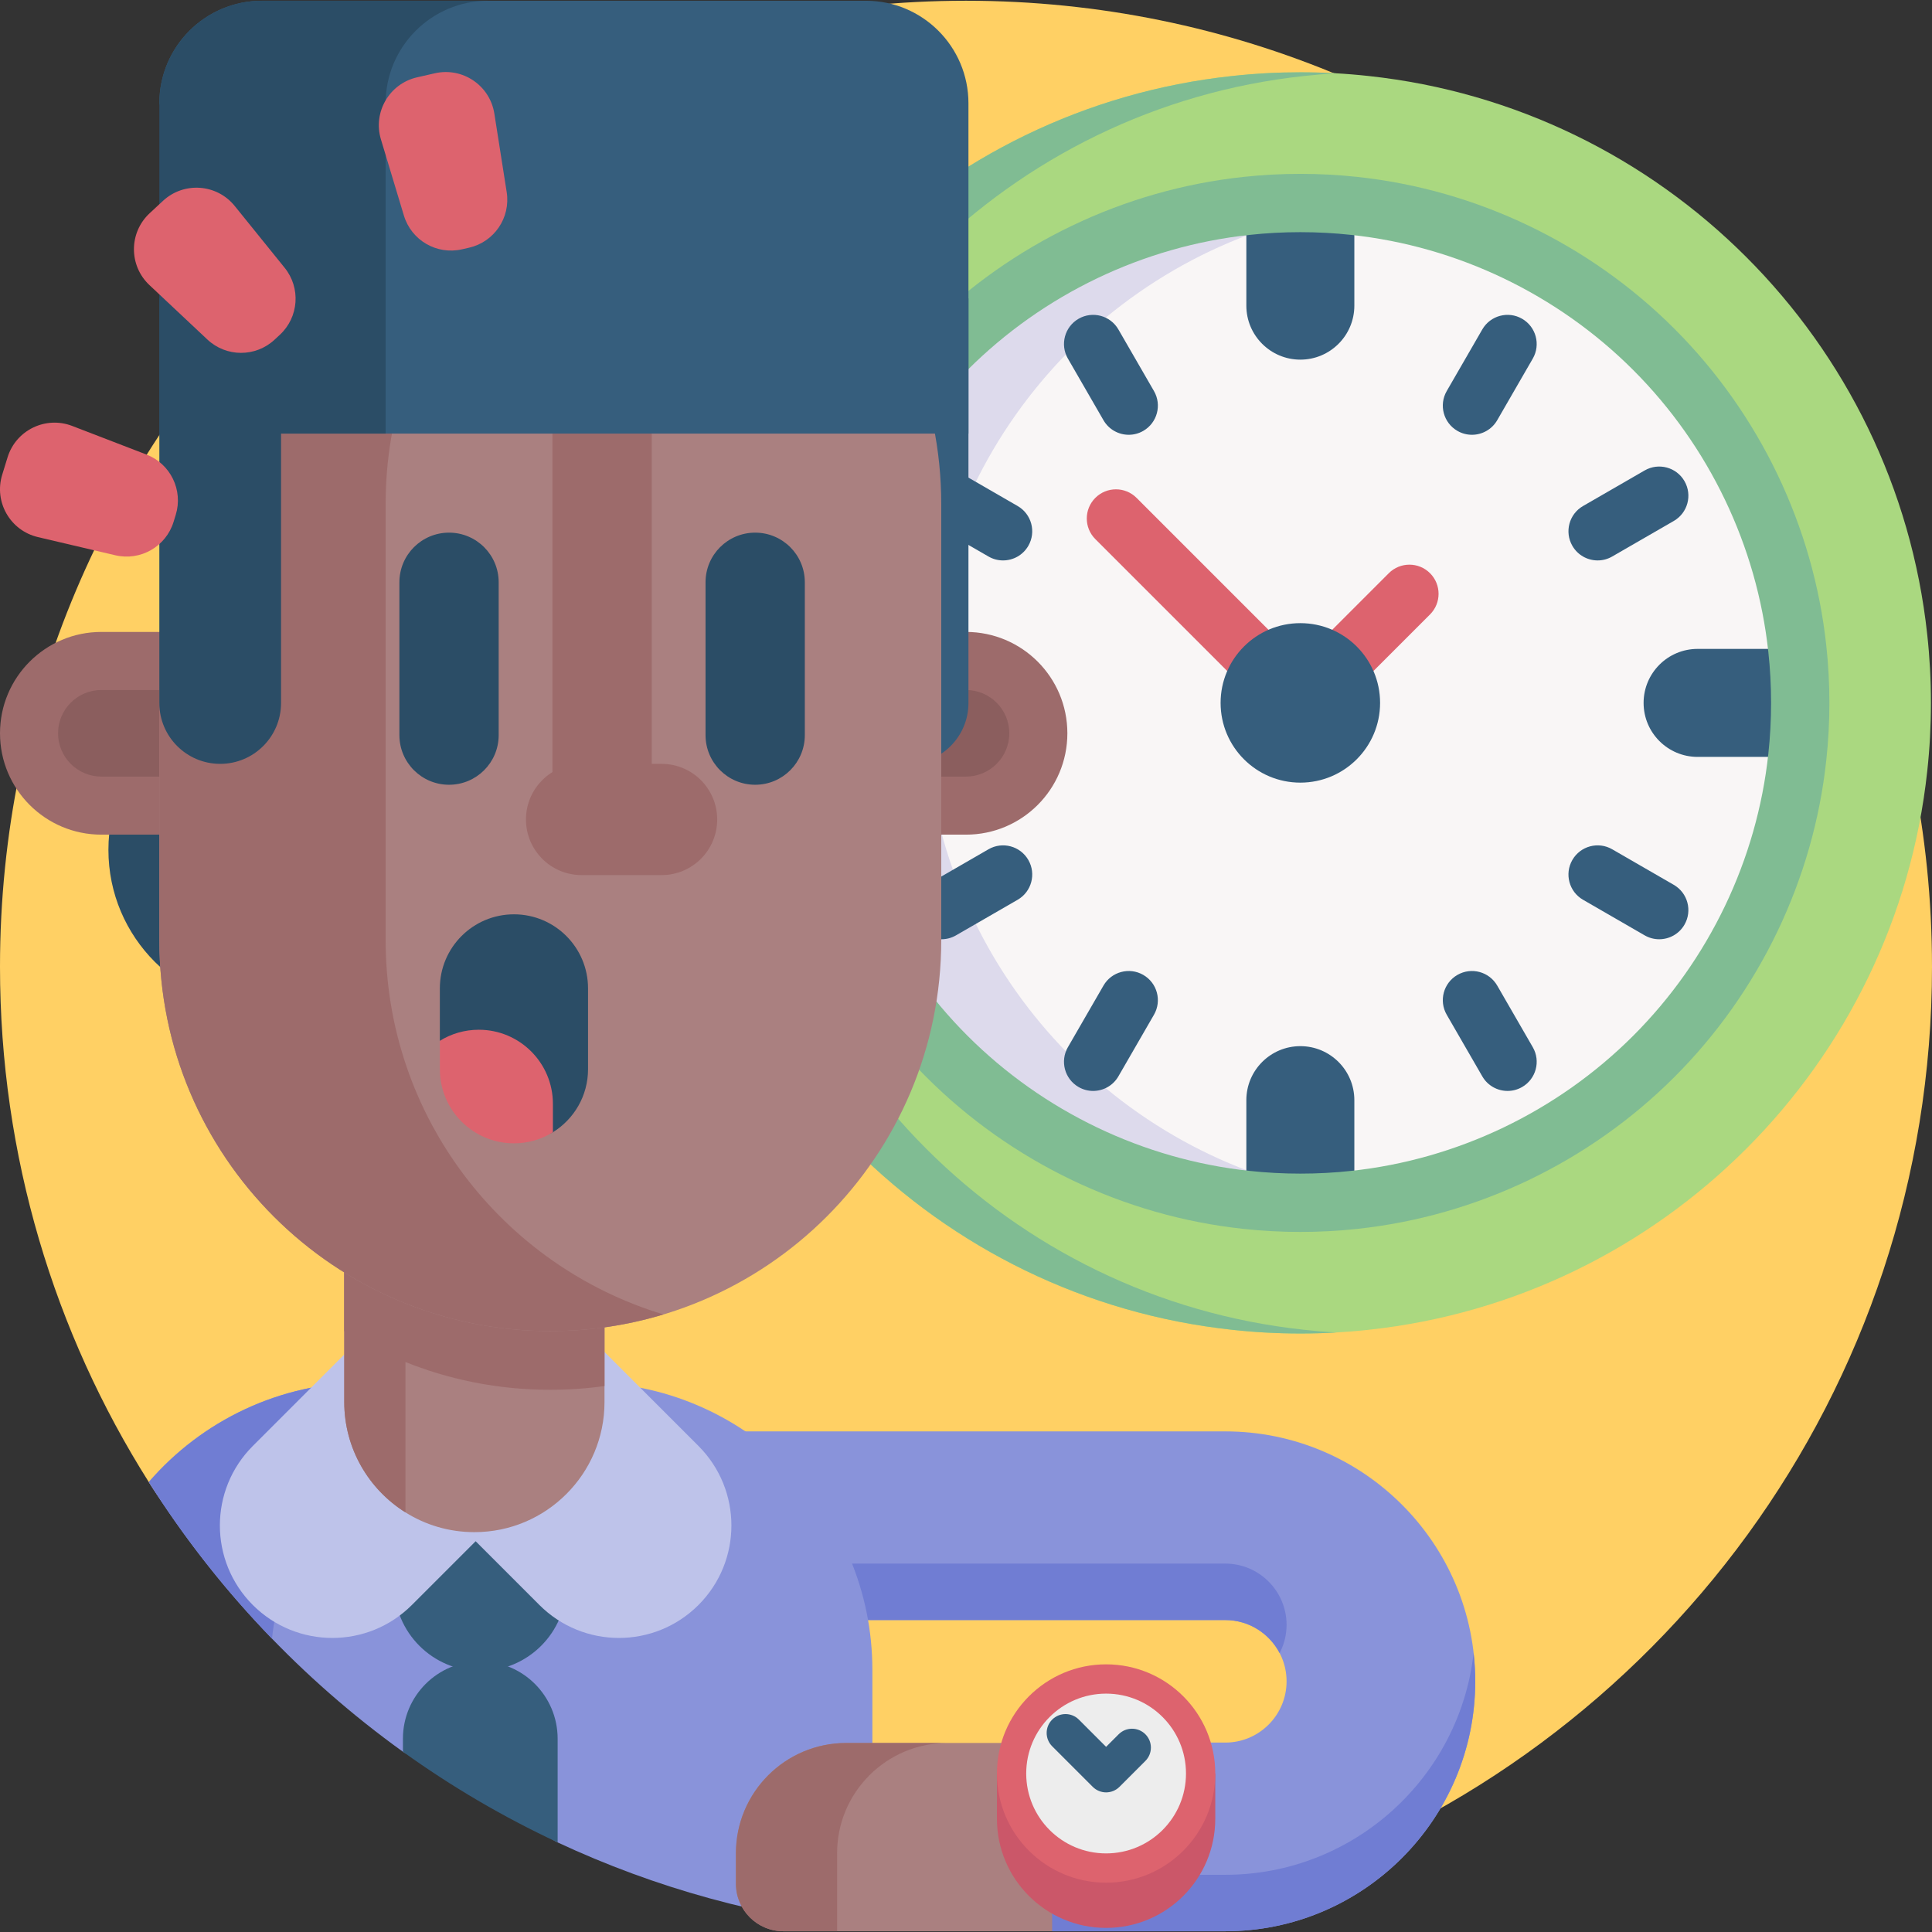
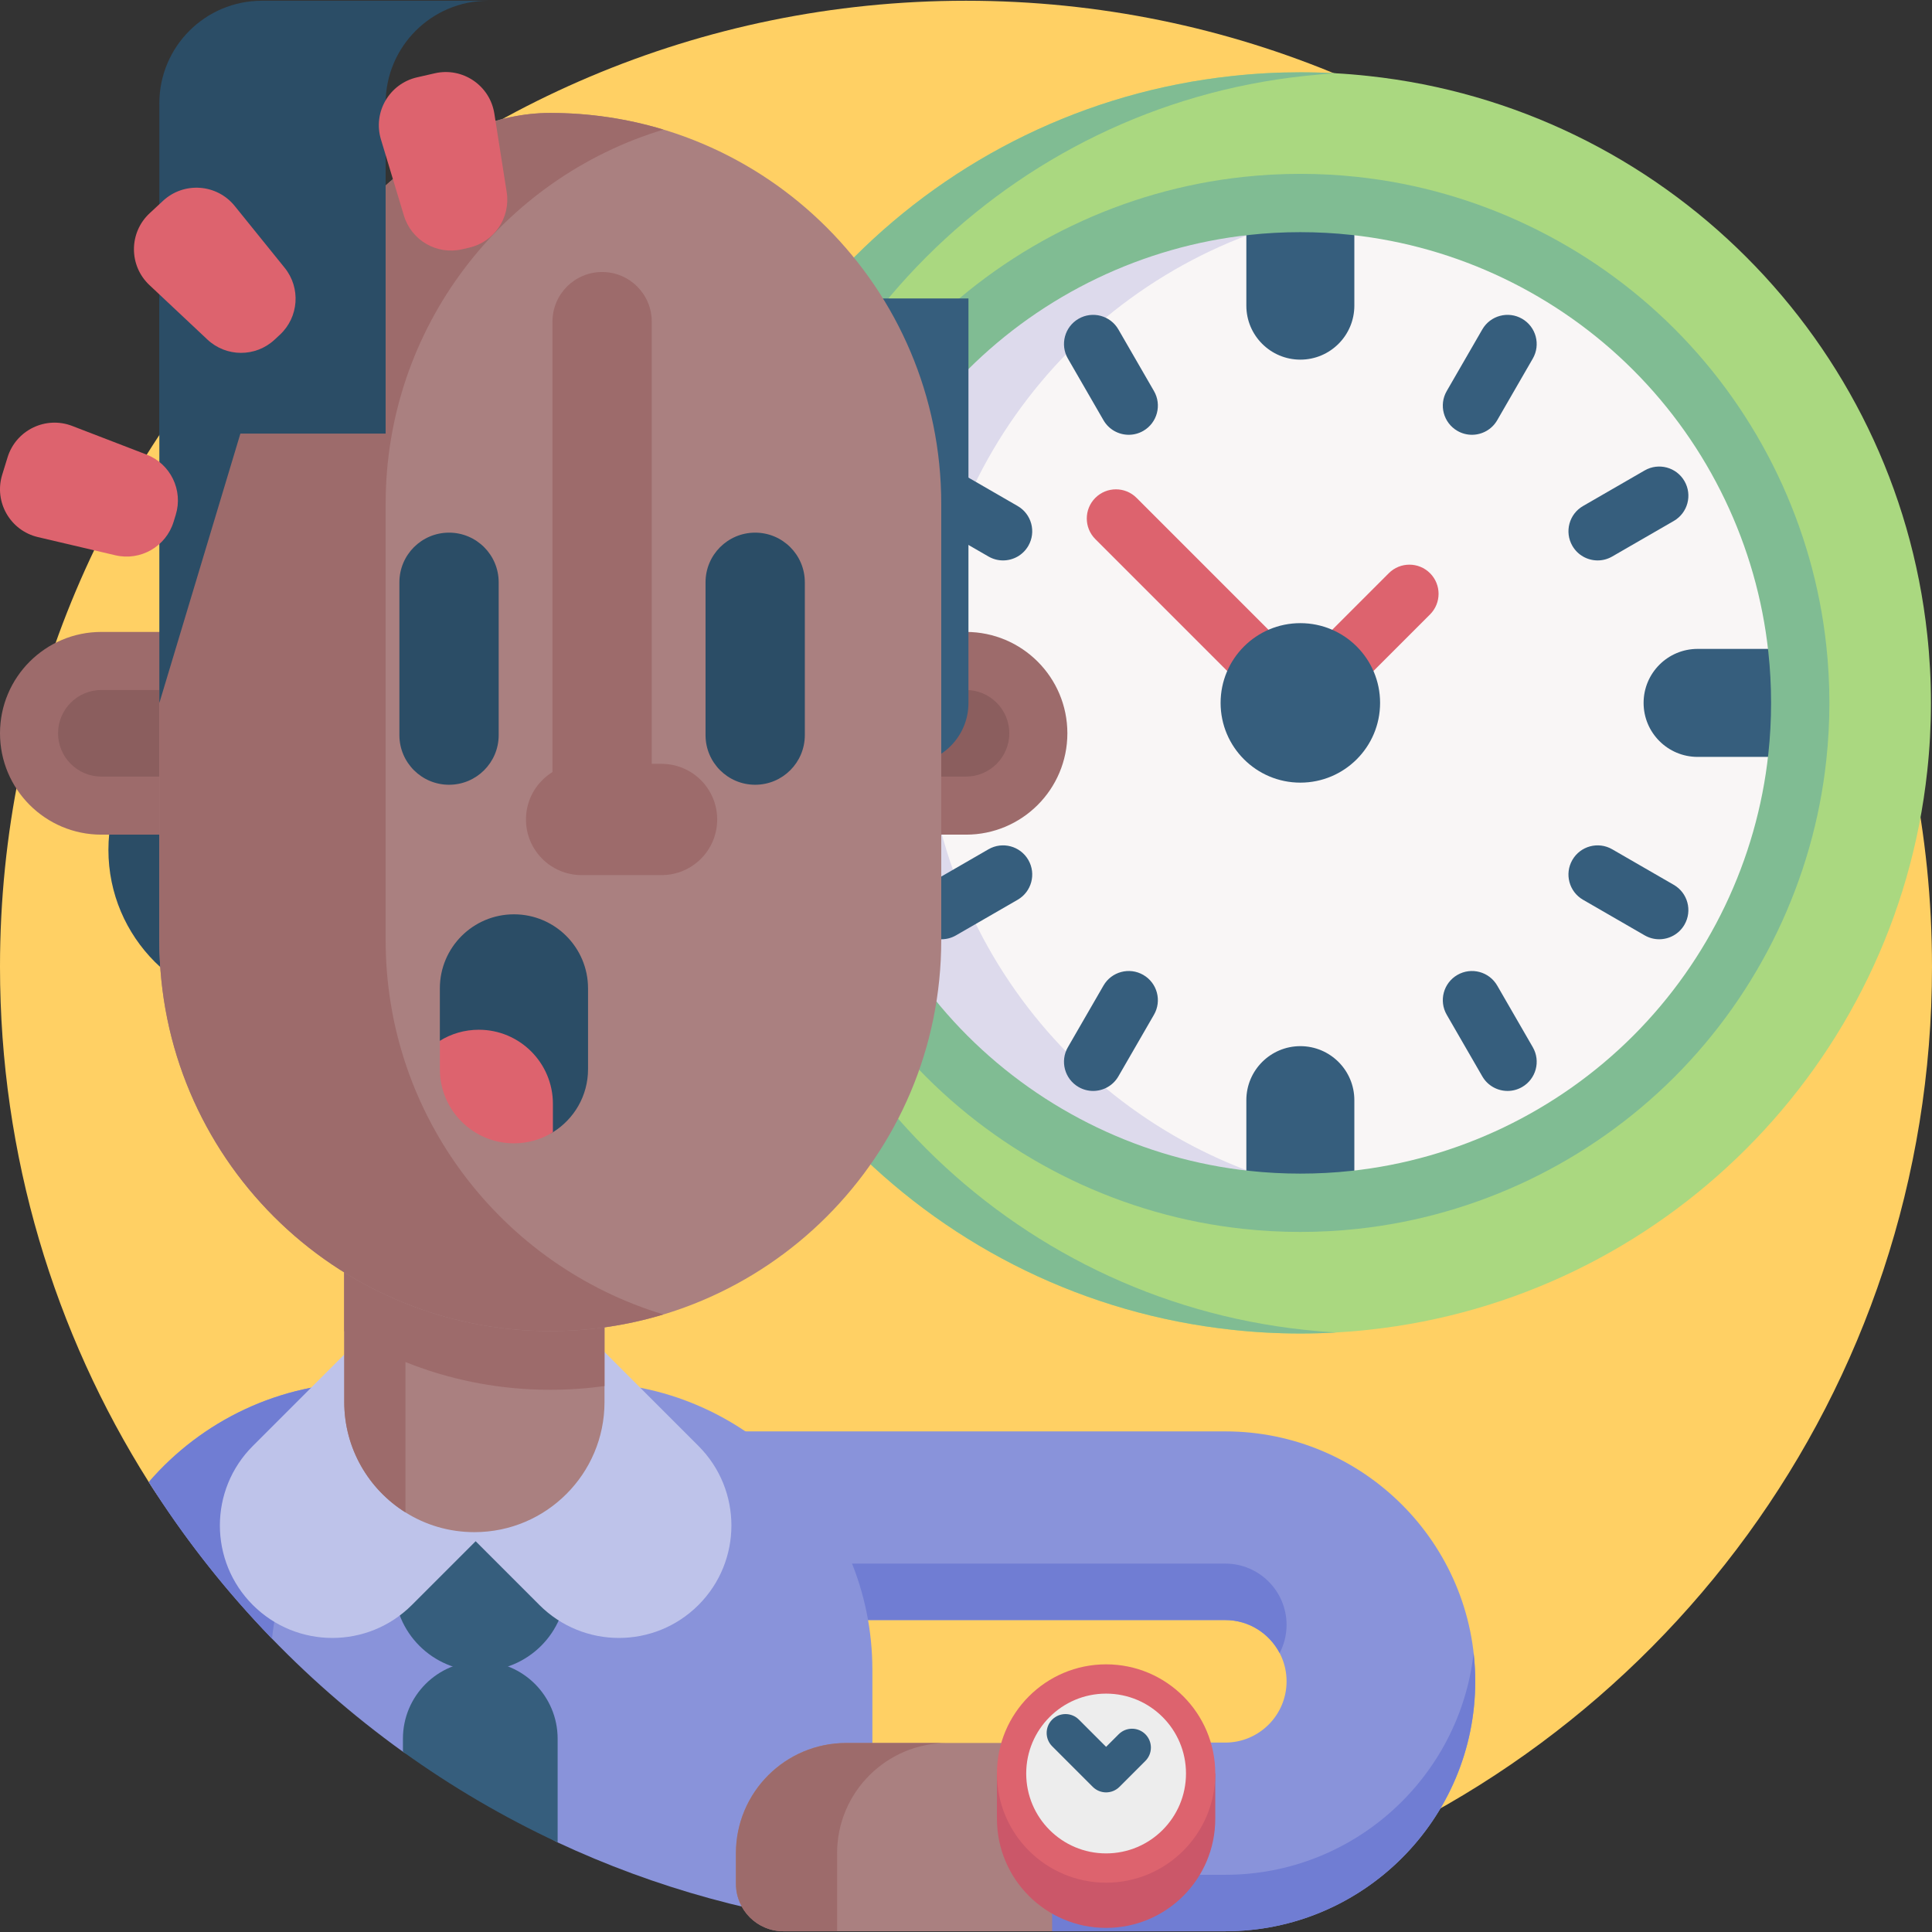
<svg xmlns="http://www.w3.org/2000/svg" id="Capa_1" enable-background="new 0 0 512 512" height="512" viewBox="0 0 512 512" width="512">
  <rect x="0" y="0" width="512" height="512" fill="#333333" stroke="none" />
  <g>
    <path d="m512 256.197c0 112.465-72.522 207.991-173.351 242.365-25.928 8.839-4.334-11.311-33.254-11.311-91.172 0-220.607-22.714-265.96-94.48-24.979-39.526-39.435-86.362-39.435-136.574 0-141.385 114.615-256 256-256s256 114.615 256 256z" fill="#ffd064" />
    <path d="m324.72 511.803h-45.89l-23.44-19.084 23.44-30.916h45.89c8.952 0 16.235-7.283 16.235-16.235s-7.283-16.235-16.235-16.235h-130.904v-50h130.904c36.522 0 66.235 29.713 66.235 66.235 0 36.523-29.713 66.235-66.235 66.235z" fill="#8993da" />
    <g fill="#707dd3">
      <path d="m339.113 438.086c1.17-2.242 1.842-4.783 1.842-7.482 0-8.952-7.283-16.235-16.235-16.235h-130.904v14.964h130.904c6.253 0 11.682 3.56 14.393 8.753z" />
      <path d="m324.72 496.839h-45.89l-16.425-13.372-7.015 9.253 23.44 19.084h45.89c36.522 0 66.235-29.713 66.235-66.235 0-2.531-.156-5.024-.434-7.482-3.73 33.01-31.81 58.752-65.801 58.752z" />
    </g>
    <g>
      <path d="m511.718 186.275c0 6.102-.325 12.119-.975 18.052-8.352 77.876-70.21 139.734-148.086 148.086-5.933.65-11.95.975-18.052.975s-12.119-.325-18.052-.975c-77.876-8.352-139.734-70.21-148.086-148.086-.65-5.933-.975-11.95-.975-18.052s.325-12.119.975-18.052c8.352-77.876 70.21-139.734 148.086-148.086 5.933-.65 11.95-.975 18.052-.975s12.119.325 18.052.975c77.876 8.352 139.734 70.21 148.086 148.086.65 5.933.975 11.95.975 18.052z" fill="#aad880" />
      <path d="m345.592 352.409c2.824.315 5.667.553 8.529.706-3.148.191-6.316.277-9.512.277-6.106 0-12.126-.324-18.06-.983-77.877-8.348-139.727-70.207-148.084-148.084-.649-5.934-.973-11.944-.973-18.05s.324-12.116.973-18.05c8.357-77.877 70.207-139.737 148.084-148.084 5.934-.658 11.954-.983 18.06-.983 3.196 0 6.363.086 9.512.277-2.862.153-5.705.391-8.529.706-77.877 8.348-139.737 70.207-148.094 148.084-.649 5.934-.973 11.944-.973 18.05s.324 12.116.973 18.05c8.357 77.877 70.216 139.737 148.094 148.084z" fill="#80bc93" />
      <path d="m477.081 186.275c0 4.837-.257 9.607-.773 14.31-6.621 61.735-55.658 110.772-117.393 117.393-4.703.515-9.473.773-14.31.773s-9.607-.258-14.31-.773c-61.735-6.621-110.772-55.658-117.393-117.393-.515-4.703-.773-9.474-.773-14.31 0-4.837.257-9.607.773-14.31 6.621-61.735 55.658-110.772 117.393-117.393 4.703-.515 9.473-.773 14.31-.773s9.607.258 14.31.773c61.735 6.621 110.772 55.658 117.393 117.393.516 4.703.773 9.473.773 14.31z" fill="#f9f6f6" />
      <path d="m361.033 317.73c-.706.086-1.412.172-2.118.248-4.703.515-9.473.773-14.31.773s-9.607-.258-14.31-.773c-61.735-6.621-110.772-55.658-117.393-117.393-.515-4.703-.773-9.474-.773-14.31 0-4.837.258-9.607.773-14.31 6.621-61.735 55.658-110.772 117.393-117.393 4.703-.515 9.473-.773 14.31-.773s9.607.258 14.31.773c.706.076 1.412.162 2.118.248-60.743 7.499-108.74 56.116-115.285 117.145-.515 4.703-.773 9.474-.773 14.31 0 4.837.258 9.607.773 14.31 6.545 61.029 54.542 109.647 115.285 117.145z" fill="#dddaec" />
      <path d="m358.915 54.571v26.427c0 7.899-6.411 14.31-14.31 14.31s-14.31-6.411-14.31-14.31v-26.427c4.703-.515 9.473-.773 14.31-.773s9.607.258 14.31.773z" fill="#365e7d" />
      <path d="m358.915 291.552v26.427c-4.703.515-9.473.773-14.31.773s-9.607-.258-14.31-.773v-26.427c0-7.899 6.411-14.31 14.31-14.31 7.899-.001 14.31 6.41 14.31 14.31z" fill="#365e7d" />
      <path d="m477.081 186.275c0 4.837-.257 9.607-.773 14.31h-26.427c-7.899 0-14.31-6.411-14.31-14.31s6.411-14.31 14.31-14.31h26.427c.516 4.703.773 9.473.773 14.31z" fill="#365e7d" />
      <path d="m253.638 186.275c0 7.899-6.411 14.31-14.31 14.31h-26.427c-.515-4.703-.773-9.474-.773-14.31 0-4.837.257-9.607.773-14.31h26.427c7.899-.001 14.31 6.41 14.31 14.31z" fill="#365e7d" />
      <path d="m344.605 326.477c-5.094 0-10.191-.275-15.152-.818-31.589-3.388-61.422-17.682-83.986-40.246s-36.858-52.398-40.247-84.004c-.542-4.942-.817-10.04-.817-15.134 0-5.095.275-10.192.818-15.151 3.388-31.589 17.682-61.423 40.246-83.987 22.565-22.564 52.398-36.858 84.004-40.247 9.888-1.084 20.368-1.085 30.287.002 31.589 3.388 61.422 17.682 83.986 40.246s36.858 52.397 40.249 84.004c.541 4.942.817 10.04.817 15.134 0 5.095-.276 10.192-.819 15.151-3.388 31.59-17.682 61.423-40.246 83.987s-52.397 36.858-84.003 40.247c-4.945.541-10.043.816-15.137.816zm0-264.952c-4.534 0-9.065.244-13.47.727-28.127 3.017-54.664 15.734-74.741 35.811-20.078 20.078-32.795 46.616-35.81 74.725-.484 4.42-.728 8.952-.728 13.486 0 4.535.244 9.066.727 13.469 3.017 28.127 15.734 54.664 35.812 74.742 20.077 20.077 46.615 32.795 74.724 35.81 8.844.967 18.151.966 26.957.001 28.127-3.016 54.664-15.734 74.741-35.811 20.077-20.078 32.796-46.616 35.811-74.725.484-4.42.728-8.952.728-13.486 0-4.535-.244-9.066-.726-13.469-3.017-28.127-15.735-54.664-35.813-74.742-20.077-20.078-46.615-32.795-74.724-35.81-4.422-.484-8.953-.728-13.488-.728z" fill="#80bc93" />
      <g fill="#365e7d">
        <path d="m399.521 289.109c-2.67 0-5.268-1.386-6.698-3.865l-9.426-16.327c-2.134-3.695-.867-8.421 2.828-10.554 3.697-2.134 8.422-.868 10.554 2.828l9.426 16.327c2.134 3.695.867 8.421-2.828 10.554-1.217.703-2.545 1.037-3.856 1.037z" />
        <path d="m299.129 115.223c-2.67 0-5.267-1.386-6.698-3.865l-9.427-16.327c-2.134-3.695-.867-8.421 2.828-10.554 3.693-2.134 8.421-.868 10.554 2.828l9.427 16.327c2.134 3.695.867 8.421-2.828 10.554-1.216.703-2.545 1.037-3.856 1.037z" />
        <path d="m439.704 248.912c-1.311 0-2.64-.334-3.856-1.037l-16.327-9.427c-3.695-2.134-4.962-6.859-2.828-10.554 2.132-3.696 6.86-4.962 10.554-2.828l16.327 9.427c3.695 2.134 4.962 6.859 2.828 10.554-1.43 2.48-4.028 3.865-6.698 3.865z" />
        <path d="m265.818 148.519c-1.311 0-2.639-.334-3.856-1.037l-16.327-9.426c-3.695-2.133-4.962-6.859-2.828-10.554 2.133-3.695 6.858-4.962 10.554-2.828l16.327 9.426c3.695 2.133 4.962 6.859 2.828 10.554-1.431 2.479-4.028 3.865-6.698 3.865z" />
        <path d="m423.391 148.519c-2.67 0-5.268-1.386-6.698-3.865-2.134-3.696-.867-8.421 2.828-10.554l16.327-9.426c3.693-2.134 8.421-.868 10.554 2.828 2.134 3.696.867 8.421-2.828 10.554l-16.327 9.426c-1.216.703-2.545 1.037-3.856 1.037z" />
        <path d="m249.505 248.912c-2.67 0-5.267-1.386-6.698-3.865-2.134-3.695-.868-8.421 2.828-10.554l16.327-9.427c3.693-2.134 8.421-.868 10.554 2.828 2.134 3.695.867 8.421-2.828 10.554l-16.327 9.427c-1.217.703-2.545 1.037-3.856 1.037z" />
        <path d="m390.081 115.223c-1.311 0-2.639-.334-3.856-1.037-3.695-2.133-4.962-6.859-2.828-10.554l9.426-16.327c2.132-3.696 6.857-4.963 10.554-2.828 3.695 2.133 4.962 6.859 2.828 10.554l-9.426 16.327c-1.43 2.479-4.028 3.865-6.698 3.865z" />
        <path d="m289.688 289.109c-1.311 0-2.64-.334-3.856-1.037-3.695-2.134-4.962-6.859-2.828-10.554l9.427-16.327c2.132-3.696 6.859-4.963 10.554-2.828 3.695 2.134 4.962 6.859 2.828 10.554l-9.427 16.327c-1.43 2.479-4.028 3.865-6.698 3.865z" />
      </g>
      <path d="m332.105 181.5c-1.978 0-3.955-.754-5.464-2.263l-36.368-36.369c-3.017-3.017-3.017-7.909 0-10.927 3.019-3.018 7.91-3.018 10.928 0l36.368 36.369c3.017 3.017 3.017 7.909 0 10.927-1.51 1.509-3.488 2.263-5.464 2.263z" fill="#dd636e" />
      <path d="m357.105 181.5c-1.977 0-3.955-.754-5.463-2.263-3.018-3.017-3.018-7.909-.001-10.927l16.404-16.405c3.018-3.017 7.91-3.018 10.927 0 3.018 3.017 3.018 7.909.001 10.927l-16.404 16.405c-1.51 1.509-3.488 2.263-5.464 2.263z" fill="#dd636e" />
      <circle cx="344.605" cy="186.274" fill="#365e7d" r="21.133" />
    </g>
    <g>
      <path d="m70.705 183.247c-23.181 0-41.973 18.792-41.973 41.973s18.792 41.973 41.973 41.973" fill="#2b4d66" />
      <path d="m256.003 221.19h-229.142c-14.835 0-26.861-12.026-26.861-26.861 0-14.835 12.026-26.861 26.861-26.861h229.142c14.835 0 26.861 12.026 26.861 26.861 0 14.835-12.026 26.861-26.861 26.861z" fill="#9d6b6b" />
      <path d="m26.861 205.804c-6.328 0-11.475-5.148-11.475-11.475 0-6.328 5.148-11.475 11.475-11.475h229.141c6.328 0 11.475 5.148 11.475 11.475s-5.148 11.475-11.475 11.475z" fill="#8b5e5e" />
      <path d="m256.65 79.096h-32.253v107.207c0 8.907 7.22 16.127 16.127 16.127 8.907 0 16.127-7.22 16.127-16.127v-107.207z" fill="#365e7d" />
      <path d="m231.19 442.567v68.44c-29.561-2.844-57.653-10.715-83.411-22.748-8.349-3.9-12.094-21.483-19.924-26.228-5.723-3.469-15.658 6.089-21.075 2.196-26.776-19.241-49.686-43.523-67.34-71.46 13.97-16.18 34.63-26.42 57.69-26.42h57.85c42.09 0 76.21 34.13 76.21 76.22z" fill="#8993da" />
      <path d="m127.279 395.93c-12.601 0-22.815 10.215-22.815 22.815v1.278c0 12.6 10.215 22.815 22.815 22.815 12.6 0 22.815-10.215 22.815-22.815v-1.278c0-12.6-10.214-22.815-22.815-22.815z" fill="#365e7d" />
      <path d="m147.84 366.347c-39.27 0-71.62 29.72-75.76 67.91-12.24-12.64-23.19-26.54-32.64-41.49 0-.01-.01-.01-.01-.02 13.98-16.17 34.64-26.4 57.7-26.4z" fill="#707dd3" />
      <g fill="#bec3ea">
        <path d="m66.999 425.343c11.639 11.639 30.51 11.639 42.149 0l55.334-55.334-42.149-42.149-55.334 55.334c-11.639 11.639-11.639 30.51 0 42.149z" />
        <path d="m185.1 425.343c-11.639 11.639-30.51 11.639-42.149 0l-55.334-55.334 42.149-42.149 55.334 55.334c11.64 11.639 11.64 30.51 0 42.149z" />
      </g>
      <path d="m160.2 281.254v90.297c0 9.526-3.863 18.147-10.105 24.379-6.232 6.242-14.853 10.105-24.379 10.105-6.71 0-12.972-1.911-18.259-5.236-9.739-6.09-16.225-16.917-16.225-29.249v-90.297h68.968z" fill="#aa8080" />
      <path d="m160.2 281.254v86.058c-4.697.661-9.485.996-14.365.996-20.038 0-38.754-5.693-54.603-15.554v-71.5z" fill="#9d6b6b" />
      <path d="m107.457 316.307v84.493c-9.739-6.09-16.225-16.917-16.225-29.249v-55.244z" fill="#9d6b6b" />
      <path d="m145.834 352.755c-57.221 0-103.607-46.386-103.607-103.607v-62.844c0-57.221 46.386-156.371 103.607-156.371 57.221 0 103.607 46.386 103.607 103.607v115.608c0 57.22-46.386 103.607-103.607 103.607z" fill="#aa8080" />
      <path d="m175.824 348.34c-9.491 2.871-19.551 4.413-29.979 4.413h-.012c-57.218 0-103.605-46.387-103.605-103.605v-62.844c0-57.218 46.387-156.372 103.605-156.372h.012c10.428 0 20.488 1.542 29.979 4.413-42.602 12.848-73.626 52.402-73.626 99.192v115.611c0 46.79 31.023 86.343 73.626 99.192z" fill="#9d6b6b" />
      <path d="m118.999 207.969c-7.266 0-13.156-5.89-13.156-13.156v-40.501c0-7.266 5.89-13.156 13.156-13.156 7.266 0 13.156 5.89 13.156 13.156v40.501c.001 7.266-5.889 13.156-13.156 13.156z" fill="#2b4d66" />
      <path d="m200.131 207.969c-7.266 0-13.156-5.89-13.156-13.156v-40.501c0-7.266 5.89-13.156 13.156-13.156 7.266 0 13.156 5.89 13.156 13.156v40.501c0 7.266-5.89 13.156-13.156 13.156z" fill="#2b4d66" />
      <path d="m172.722 221.738h-26.313v-136.498c0-7.266 5.89-13.156 13.156-13.156 7.266 0 13.156 5.89 13.156 13.156v136.498z" fill="#9d6b6b" />
-       <path d="m74.481 79.096h-32.254v107.207c0 8.907 7.22 16.127 16.127 16.127 8.907 0 16.127-7.22 16.127-16.127z" fill="#2b4d66" />
+       <path d="m74.481 79.096h-32.254v107.207z" fill="#2b4d66" />
      <path d="m175.324 202.43h-21.197c-8.141 0-14.74 6.599-14.74 14.74 0 8.141 6.599 14.74 14.74 14.74h21.197c8.141 0 14.74-6.599 14.74-14.74 0-8.141-6.6-14.74-14.74-14.74z" fill="#9d6b6b" />
      <path d="m147.78 460.777v27.48c-14.45-6.75-28.17-14.81-41-24.03v-3.45c0-11.33 9.18-20.51 20.5-20.51 5.66 0 10.78 2.29 14.5 6.01 3.7 3.71 6 8.84 6 14.5z" fill="#365e7d" />
-       <path d="m229.474.199h-160.071c-15.009 0-27.176 12.167-27.176 27.176l32.253 87.531h182.17v-87.531c0-15.008-12.167-27.176-27.176-27.176z" fill="#365e7d" />
      <path d="m129.378.197c-15.008 0-27.18 12.172-27.18 27.18v87.53h-59.971v-87.53c0-15.008 12.172-27.18 27.18-27.18h59.971z" fill="#2b4d66" />
      <path d="m155.837 261.933v21.42c0 7.05-3.72 13.24-9.31 16.7-3 1.87-6.53-2.579-10.32-2.579-10.85 0-14.411-6.674-14.411-17.514l-5.229-4.137v-13.89c0-10.84 8.79-19.63 19.64-19.63 5.42 0 10.33 2.2 13.88 5.75s5.75 8.46 5.75 13.88z" fill="#2b4d66" />
      <path d="m146.527 292.533v7.52c-3 1.87-6.53 2.94-10.32 2.94-10.85 0-19.64-8.8-19.64-19.64v-7.53c3-1.86 6.54-2.93 10.33-2.93 5.42 0 10.33 2.2 13.88 5.75s5.75 8.47 5.75 13.89z" fill="#dd636e" />
    </g>
    <path d="m207.612 511.803h71.217v-49.893h-54.578c-16.139 0-29.222 13.083-29.222 29.222v8.088c0 6.95 5.633 12.583 12.583 12.583z" fill="#aa8080" />
    <path d="m251.059 461.913c-16.13 0-29.22 13.08-29.22 29.22v20.67h-14.227c-6.949 0-12.583-5.634-12.583-12.583v-8.087c0-16.138 13.082-29.22 29.22-29.22z" fill="#9d6b6b" />
    <path d="m264.197 481.982c0 15.978 12.953 28.931 28.931 28.931s28.931-12.953 28.931-28.931v-11.983h-57.862z" fill="#cb5769" />
    <circle cx="293.129" cy="469.999" fill="#dd636e" r="28.931" />
    <circle cx="293.129" cy="469.999" fill="#ededed" r="21.172" />
    <path d="m293.129 474.999c-1.279 0-2.559-.488-3.535-1.464l-10.753-10.752c-1.953-1.953-1.953-5.118-.001-7.071 1.953-1.953 5.118-1.953 7.071 0l7.218 7.217 3.336-3.337c1.953-1.952 5.118-1.952 7.071 0 1.953 1.953 1.953 5.118.001 7.071l-6.872 6.873c-.977.975-2.257 1.463-3.536 1.463z" fill="#365e7d" />
    <g fill="#dd636e">
      <path d="m45.997 138.309.572-1.856c2.019-6.546-1.376-13.537-7.768-15.999l-19.662-7.573c-7.043-2.713-14.91 1.107-17.134 8.319l-1.422 4.612c-2.224 7.212 2.125 14.799 9.472 16.525l20.512 4.817c6.669 1.566 13.411-2.299 15.43-8.845z" />
      <path d="m72.746 90.034 1.424-1.321c5.021-4.659 5.577-12.411 1.272-17.739l-13.242-16.39c-4.743-5.871-13.466-6.496-18.998-1.363l-3.538 3.283c-5.532 5.134-5.559 13.879-.059 19.047l15.356 14.428c4.992 4.69 12.764 4.714 17.785.055z" />
      <path d="m122.413 66.074 1.894-.432c6.678-1.525 11.036-7.96 9.972-14.727l-3.273-20.815c-1.172-7.455-8.414-12.359-15.771-10.679l-4.705 1.074c-7.358 1.68-11.754 9.24-9.575 16.465l6.084 20.173c1.978 6.559 8.696 10.465 15.374 8.941z" />
    </g>
  </g>
</svg>